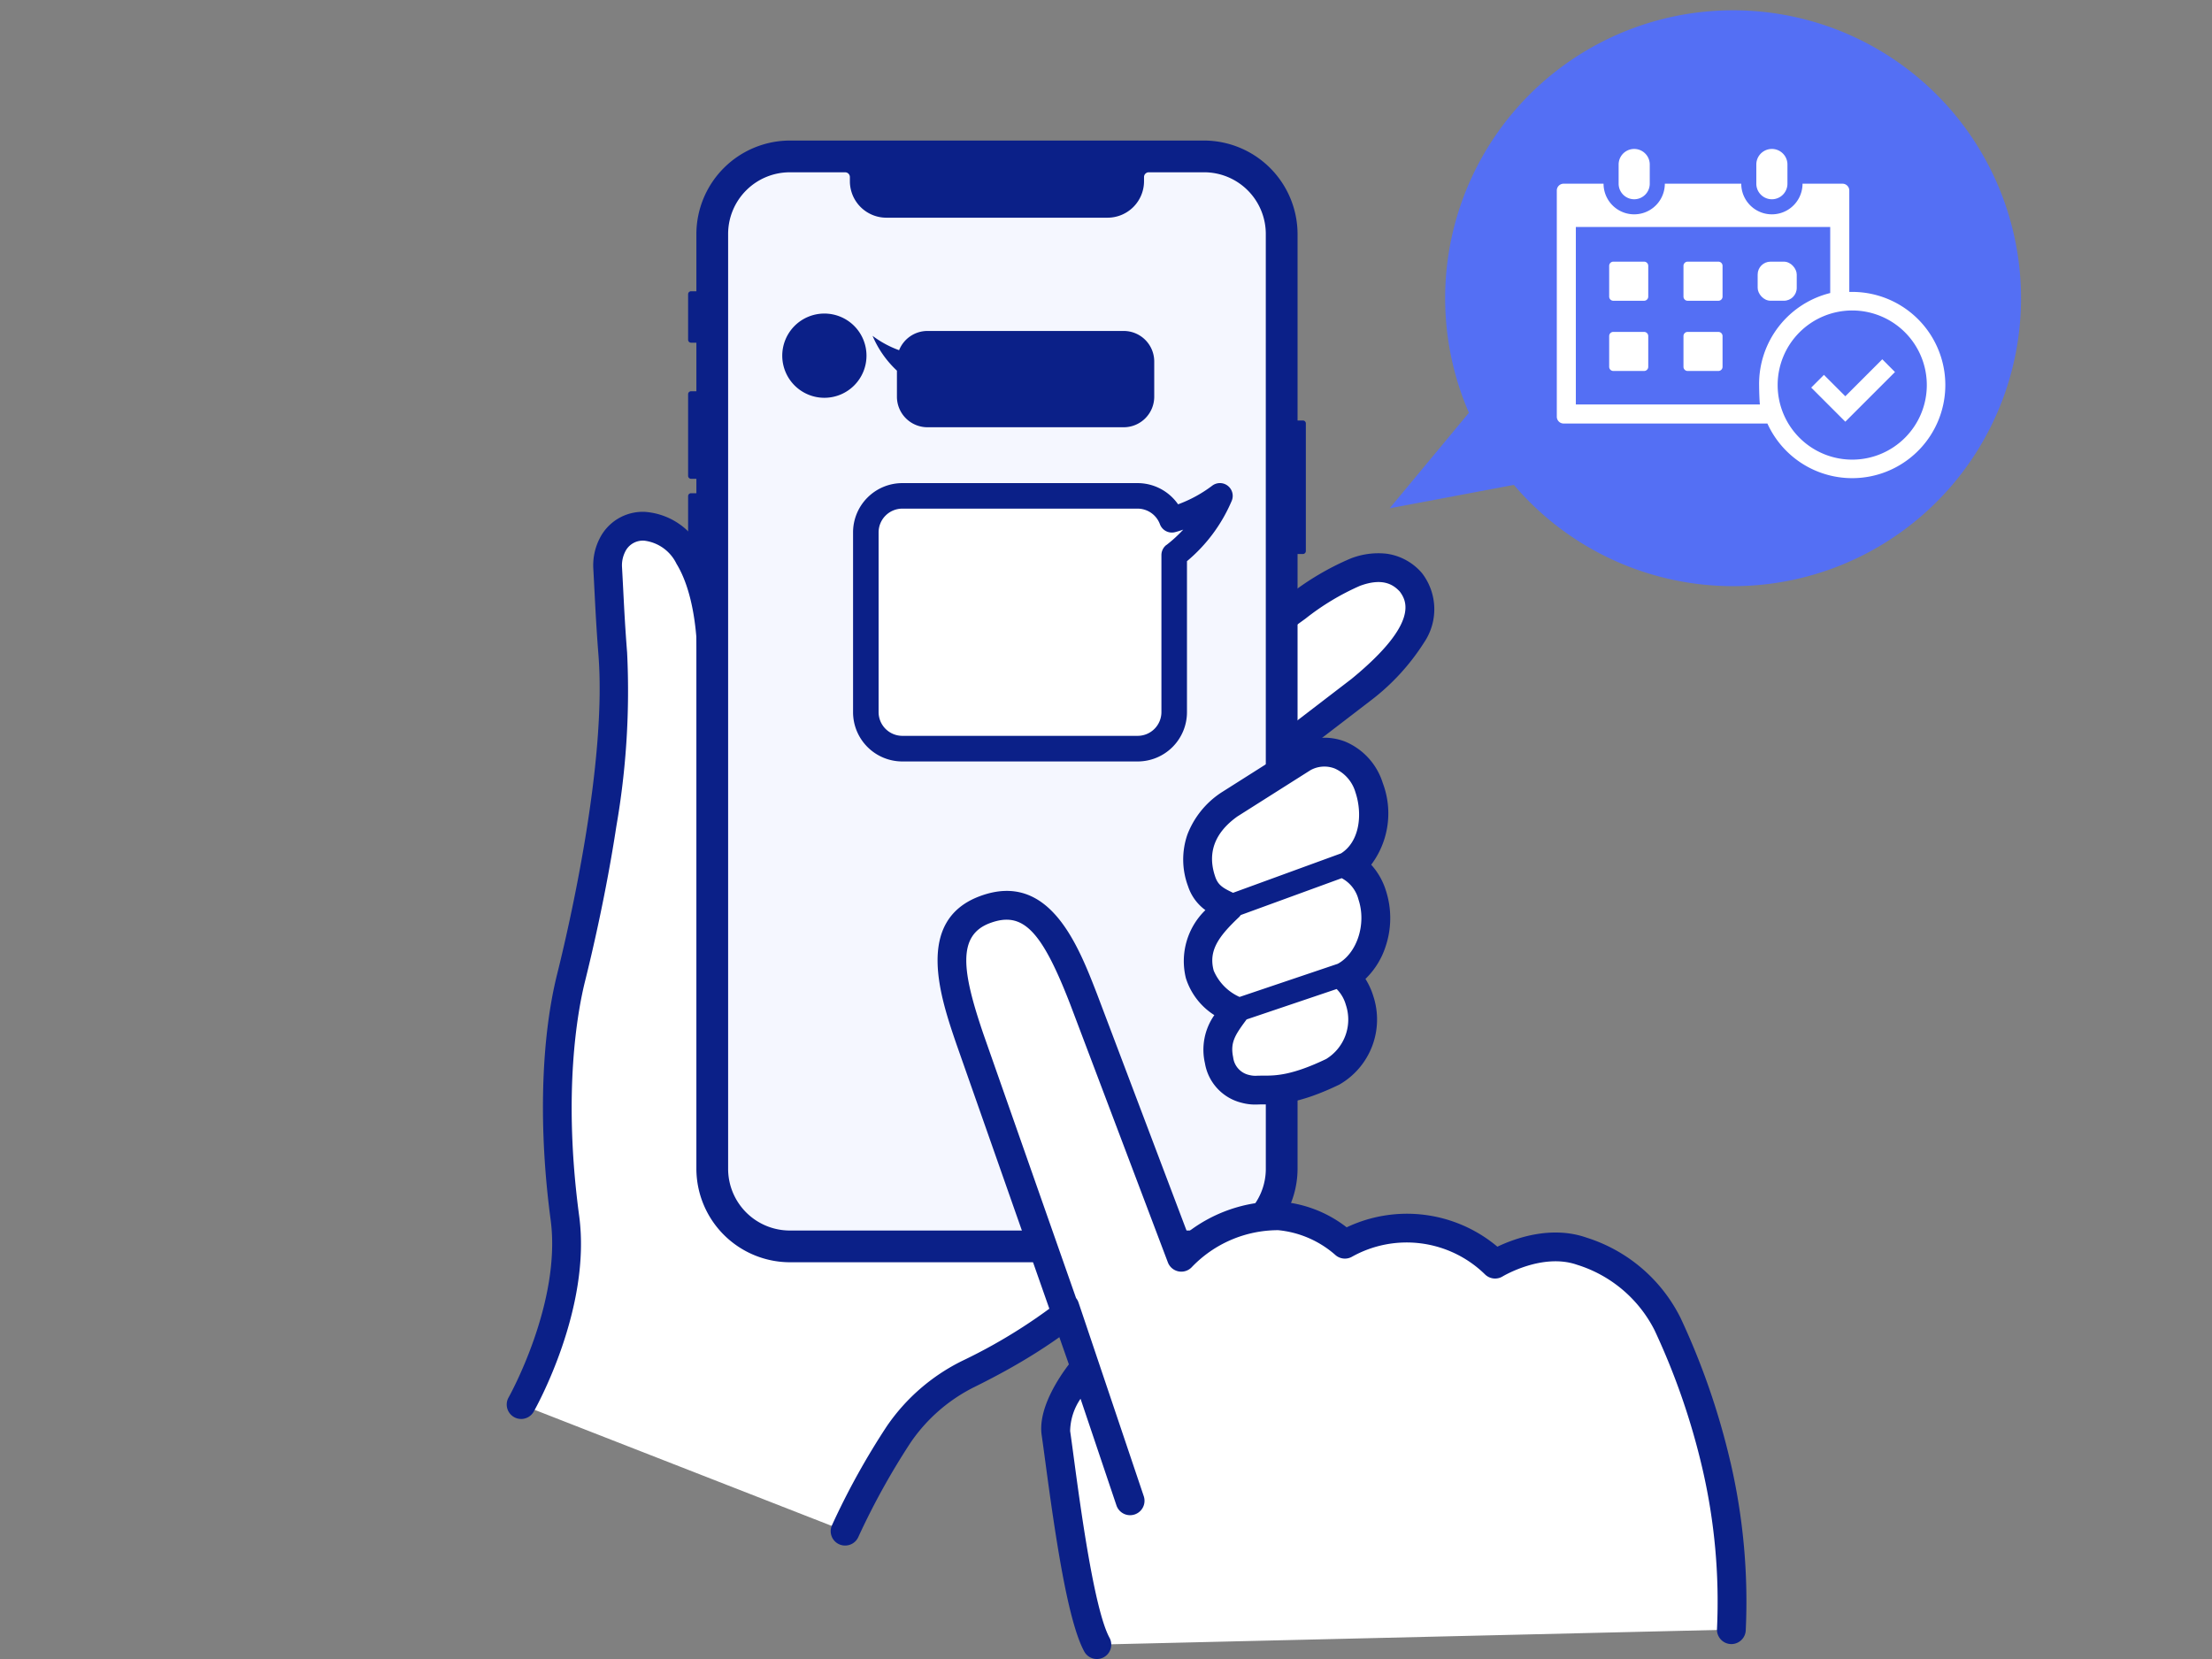
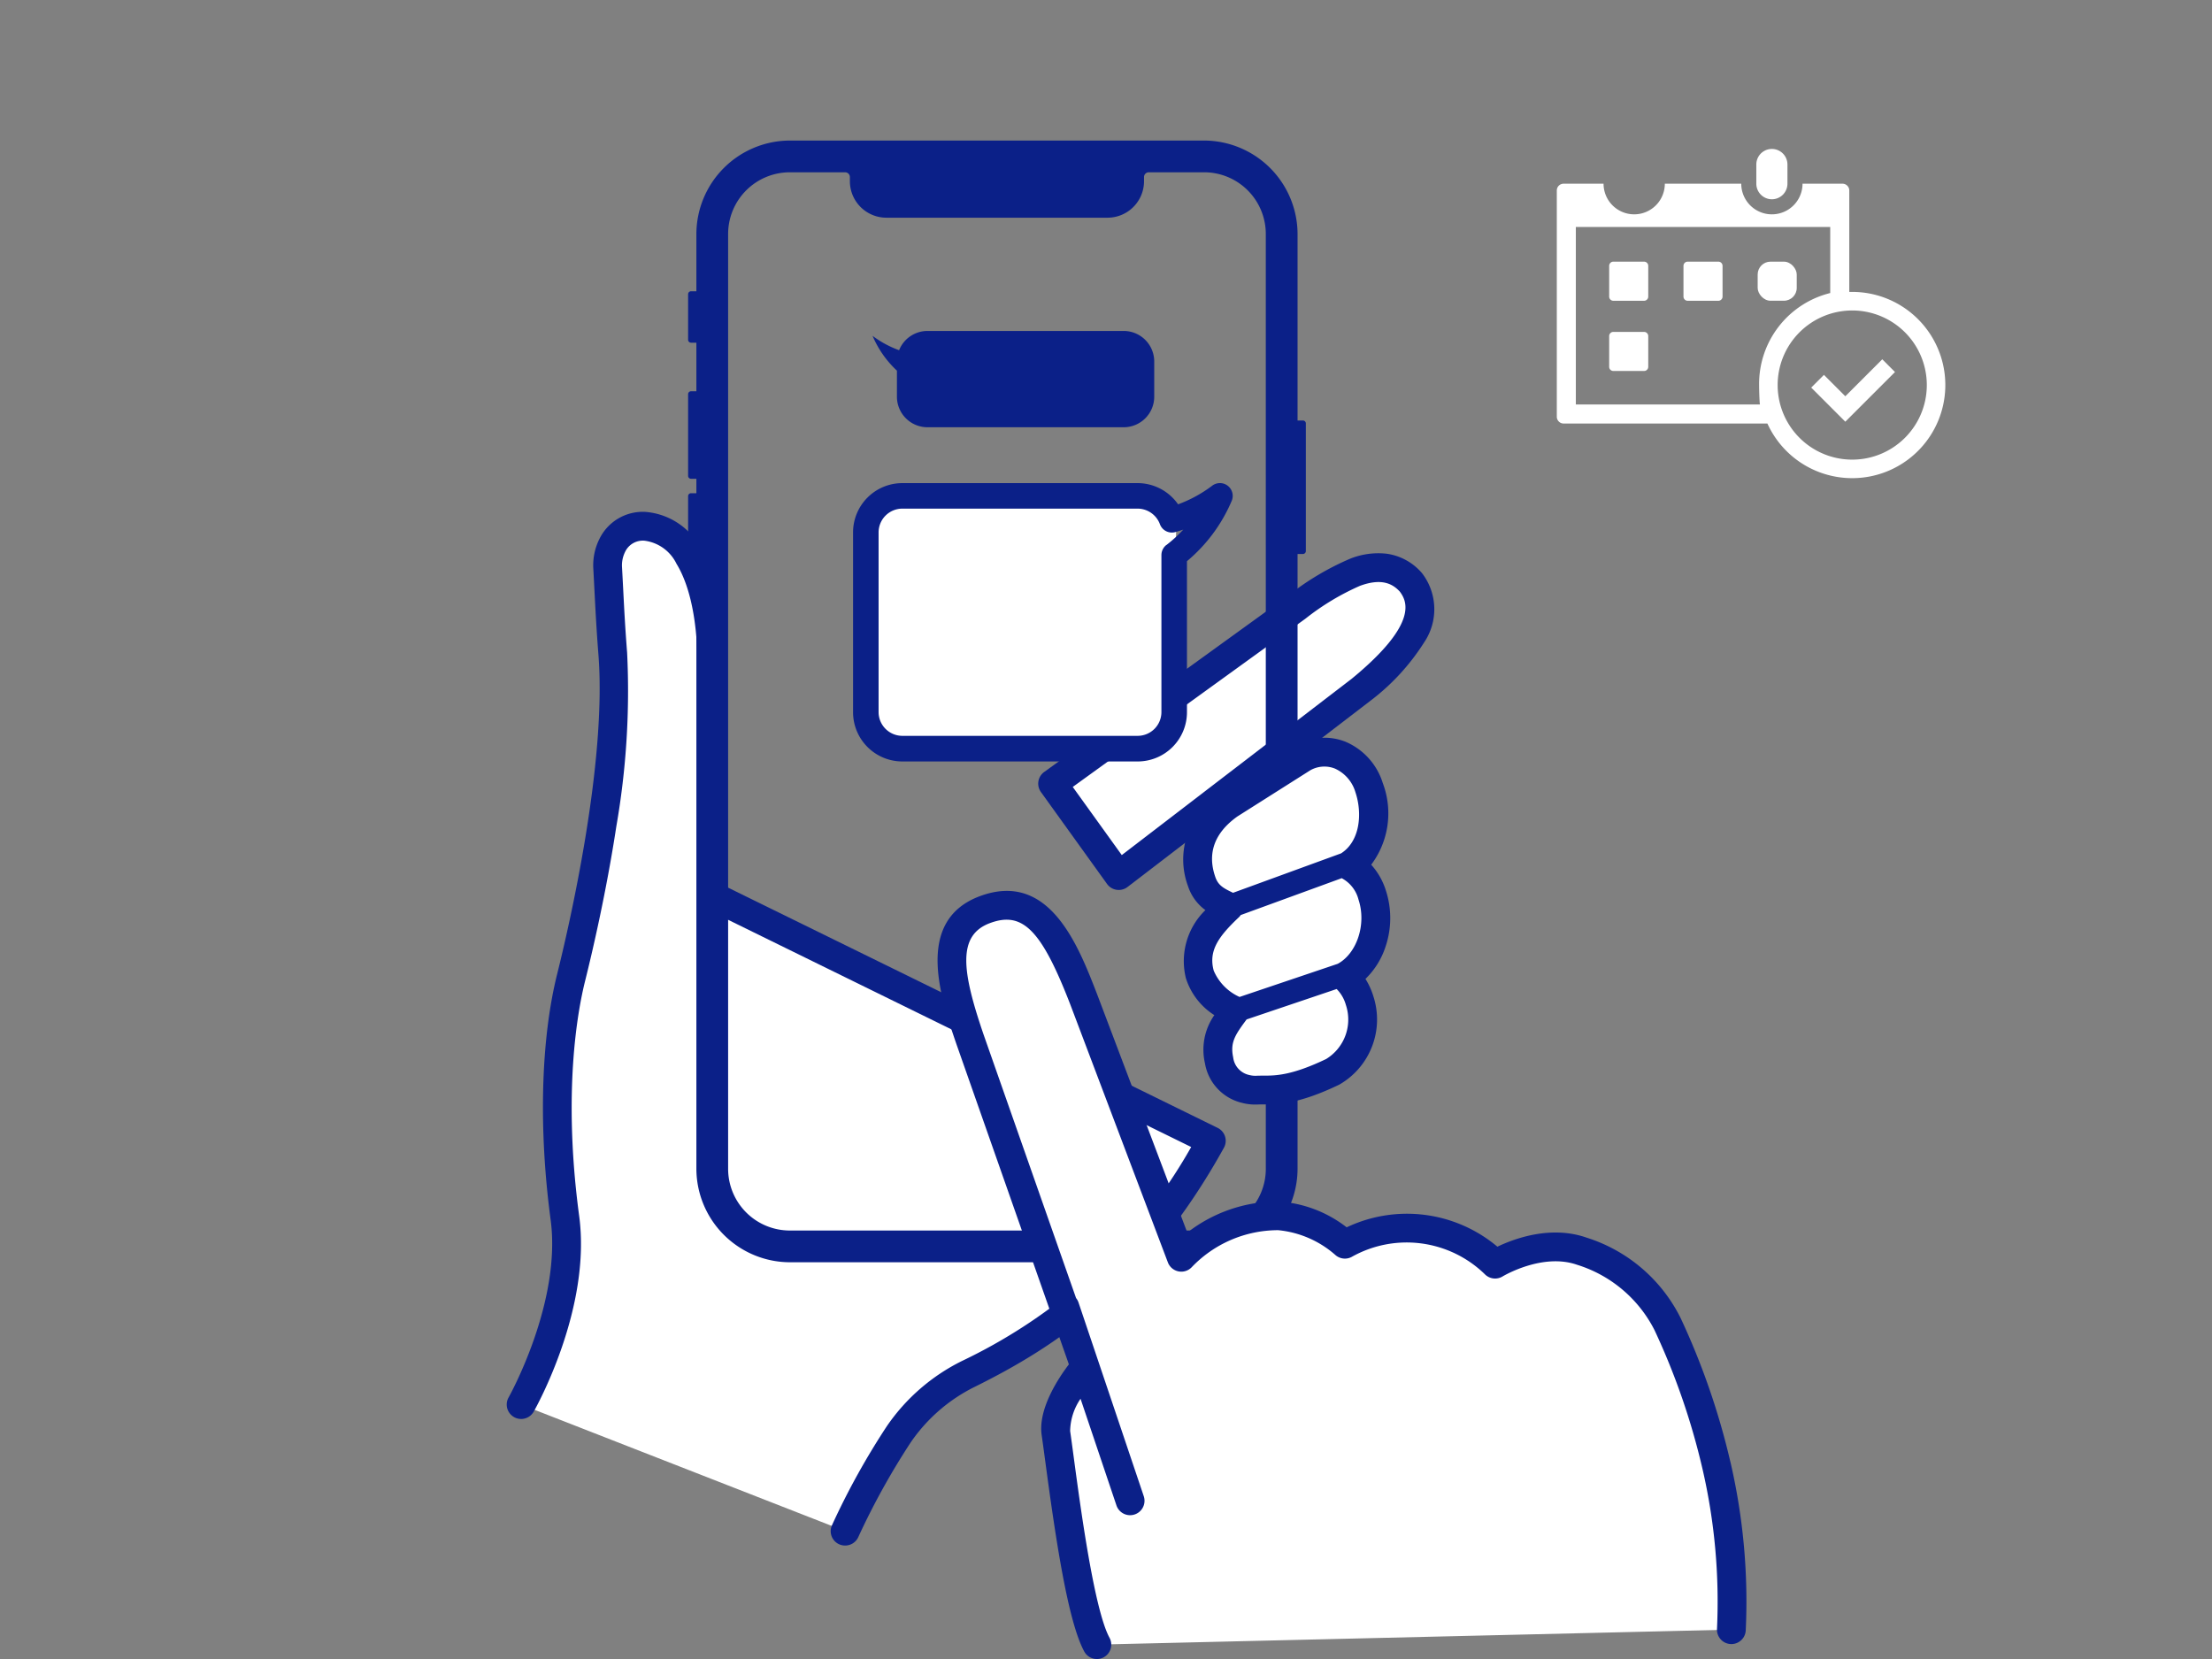
<svg xmlns="http://www.w3.org/2000/svg" width="200" height="150" viewBox="0 0 200 150">
  <rect x="0" y="0" width="200" height="150" fill="#808080" stroke="none" />
  <defs>
    <style>
      .cls-1 {
        fill: none;
      }

      .cls-2 {
        fill: #fff;
      }

      .cls-3 {
        clip-path: url(#clip-path);
      }

      .cls-4 {
        fill: #0b2088;
      }

      .cls-5 {
        fill: #f5f7ff;
      }

      .cls-6 {
        clip-path: url(#clip-path-2);
      }

      .cls-7 {
        fill: #546ff4;
      }

      .cls-8 {
        clip-path: url(#clip-path-3);
      }
    </style>
    <clipPath id="clip-path">
      <rect id="長方形_543" data-name="長方形 543" class="cls-1" width="112.088" height="137.292" />
    </clipPath>
    <clipPath id="clip-path-2">
      <rect id="長方形_545" data-name="長方形 545" class="cls-1" width="40.728" height="40.498" />
    </clipPath>
    <clipPath id="clip-path-3">
      <rect id="長方形_547" data-name="長方形 547" class="cls-2" width="35.131" height="29.769" />
    </clipPath>
  </defs>
  <g id="グループ_235" data-name="グループ 235" transform="translate(-1160 -1256)">
    <g id="グループ_232" data-name="グループ 232" transform="translate(-8.702 5.999)">
      <g id="グループ_231" data-name="グループ 231" transform="translate(1214.519 1262.709)">
        <g id="グループ_220" data-name="グループ 220">
          <g id="グループ_219" data-name="グループ 219" class="cls-3">
            <path id="パス_74" data-name="パス 74" class="cls-2" d="M31.3,144.514a66.511,66.511,0,0,1,4.843-8.747,16.43,16.43,0,0,1,6.306-5.472c6.585-3.262,14.91-8.347,21.954-21.071L19.341,87.112s-.083-9.028-.083-20.637c0-9.9-3.578-12.786-6.074-12.815a3.054,3.054,0,0,0-2.936,1.721,4.021,4.021,0,0,0-.419,2.077c.142,2.537.216,4.606.46,7.716.711,9.062-2.026,22.309-3.77,29.3-1.137,4.561-1.847,12.139-.56,21.727,1.076,8.014-3.954,16.87-3.954,16.87" transform="translate(-0.702 -18.783)" />
            <path id="パス_75" data-name="パス 75" class="cls-4" d="M30.595,145.116a1.3,1.3,0,0,1-1.188-1.837,67.061,67.061,0,0,1,4.955-8.947,17.769,17.769,0,0,1,6.805-5.907A48.82,48.82,0,0,0,51.7,121.62a48.4,48.4,0,0,0,10.185-12.538l-43.817-21.5a1.3,1.3,0,0,1-.729-1.158c0-.09-.083-9.167-.083-20.65,0-5.227-1.037-8.011-1.908-9.427a3.741,3.741,0,0,0-2.878-2.084A1.772,1.772,0,0,0,10.7,55.278a2.733,2.733,0,0,0-.275,1.406c.039.695.073,1.355.107,2.011.09,1.765.175,3.432.352,5.675a71.342,71.342,0,0,1-.975,15.726C9,86.054,7.747,91.418,7.082,94.086c-.662,2.651-2.038,10.028-.532,21.238,1.122,8.353-3.9,17.31-4.112,17.687A1.3,1.3,0,0,1,.17,131.723c.047-.084,4.8-8.581,3.8-16.053-1.1-8.207-.888-16.3.587-22.216,1.07-4.292,4.5-19.061,3.735-28.881-.179-2.278-.269-4.041-.357-5.746-.033-.652-.067-1.308-.105-2a5.332,5.332,0,0,1,.562-2.749A4.359,4.359,0,0,1,12.5,51.655a6.238,6.238,0,0,1,5.069,3.326c1.522,2.476,2.294,6.107,2.294,10.792,0,9.5.057,17.358.076,19.822l44.338,21.757a1.3,1.3,0,0,1,.566,1.8c-7.028,12.694-15.326,18.046-22.516,21.608a15.152,15.152,0,0,0-5.806,5.037,65.671,65.671,0,0,0-4.733,8.548,1.3,1.3,0,0,1-1.189.77" transform="translate(0 -18.082)" />
            <path id="パス_76" data-name="パス 76" class="cls-2" d="M75.944,78.944,98.033,62.969c3.134-2.262,7.447-5.373,10.3-2.232,2.255,3.026-.552,6.474-4.556,9.754L81.92,87.25Z" transform="translate(-26.584 -20.795)" />
            <path id="パス_77" data-name="パス 77" class="cls-4" d="M81.218,87.851a1.244,1.244,0,0,1-.19-.014,1.3,1.3,0,0,1-.868-.528L74.184,79a1.3,1.3,0,0,1,.294-1.818L96.567,61.21a24.761,24.761,0,0,1,5.572-3.31,6.843,6.843,0,0,1,3.293-.452,5.121,5.121,0,0,1,3.164,1.71c.029.031.055.064.081.1a5.347,5.347,0,0,1,.162,6.195A20.171,20.171,0,0,1,103.9,70.8l-.033.026L82.011,87.582a1.306,1.306,0,0,1-.794.269m-4.158-9.315,4.432,6.16,20.774-15.928c6.215-5.1,4.943-7.112,4.361-7.9-.6-.645-1.562-1.261-3.592-.518a22.513,22.513,0,0,0-4.94,2.975Z" transform="translate(-25.882 -20.092)" />
-             <rect id="長方形_542" data-name="長方形 542" class="cls-5" width="50.768" height="97.833" rx="8" transform="translate(18.941 1.794)" />
            <path id="パス_78" data-name="パス 78" class="cls-4" d="M80.82,25.312h-.485V8.449A8.474,8.474,0,0,0,71.886,0H34.428a8.474,8.474,0,0,0-8.449,8.449v5.179h-.485a.264.264,0,0,0-.263.264v4.12a.264.264,0,0,0,.263.264h.485v4.394h-.485a.263.263,0,0,0-.263.263v7.384a.264.264,0,0,0,.263.264h.485v1.306h-.485a.264.264,0,0,0-.263.264v7.384a.263.263,0,0,0,.263.263h.485V92.971a8.474,8.474,0,0,0,8.449,8.449H71.886a8.474,8.474,0,0,0,8.449-8.449V37.381h.485a.264.264,0,0,0,.264-.264V25.576a.264.264,0,0,0-.264-.264M77.465,92.971a5.579,5.579,0,0,1-5.579,5.579H34.428a5.579,5.579,0,0,1-5.579-5.579V8.449A5.579,5.579,0,0,1,34.428,2.87h5a.431.431,0,0,1,.43.431v.383a3.3,3.3,0,0,0,3.291,3.291H63.162a3.3,3.3,0,0,0,3.291-3.291V3.3a.431.431,0,0,1,.431-.431h5a5.579,5.579,0,0,1,5.579,5.579Z" transform="translate(-8.832)" />
            <path id="パス_79" data-name="パス 79" class="cls-2" d="M108.332,113.978a5.464,5.464,0,0,0,2.426-6.438,4.432,4.432,0,0,0-1.372-2.173c2.353-1.264,3.427-4.593,2.514-7.356a4.3,4.3,0,0,0-2.127-2.678c2.169-1.371,2.734-4.4,1.843-7.051-.929-2.76-3.6-3.969-5.958-2.7l-6.732,4.265c-2.46,1.769-3.4,4.182-2.446,6.936a3.846,3.846,0,0,0,2.469,2.275c-1.632,1.542-3.38,3.387-2.638,6.117.485,1.784,2.24,2.766,3.177,3.3-1.03,1.389-1.847,2.5-1.437,4.461a3.135,3.135,0,0,0,2.4,2.587,3.426,3.426,0,0,0,1.052.11c1.252-.055,2.827.268,6.832-1.657" transform="translate(-33.644 -29.782)" />
            <path id="パス_80" data-name="パス 80" class="cls-4" d="M112.434,96.9a6.272,6.272,0,0,0-1.331-2.346,7.738,7.738,0,0,0,1.044-7.389,5.974,5.974,0,0,0-3.375-3.733,5.194,5.194,0,0,0-4.435.3c-.027.014-.054.03-.081.047l-6.732,4.265-.064.043A7.953,7.953,0,0,0,94.493,91.8a6.9,6.9,0,0,0,.052,4.708,4.332,4.332,0,0,0,1.566,2.15,6.423,6.423,0,0,0-1.763,6.157,6.15,6.15,0,0,0,2.571,3.339,5.447,5.447,0,0,0-.849,4.347A4.433,4.433,0,0,0,99.4,116.08a4.657,4.657,0,0,0,1.224.159c.075,0,.151,0,.227-.005.152-.007.318-.007.512-.007,1.248,0,3.133,0,6.828-1.778l.023-.011a6.781,6.781,0,0,0,3.083-7.992,6.584,6.584,0,0,0-.714-1.568,7.131,7.131,0,0,0,1.816-2.915,8.064,8.064,0,0,0,.034-5.064M98.952,90.224l6.656-4.216a2.587,2.587,0,0,1,2.2-.152A3.381,3.381,0,0,1,109.676,88c.649,1.928.41,4.444-1.3,5.529l-9.764,3.564c-.915-.435-1.348-.69-1.606-1.434-.739-2.131-.084-3.958,1.945-5.43m8.1,21.882c-3.152,1.513-4.617,1.514-5.688,1.514-.214,0-.417,0-.625.01a2.135,2.135,0,0,1-.653-.066,1.855,1.855,0,0,1-1.463-1.6c-.28-1.34.168-2.016,1.208-3.417l.005-.009,8.143-2.75a3.286,3.286,0,0,1,.833,1.433,4.182,4.182,0,0,1-1.759,4.881m1.014-8.59L99.2,106.51a4.578,4.578,0,0,1-2.337-2.379c-.486-1.791.424-3.078,2.276-4.827a1.312,1.312,0,0,0,.168-.2l9.133-3.334c.012.006.021.016.032.022a3.039,3.039,0,0,1,1.486,1.929c.727,2.2-.14,4.856-1.894,5.8" transform="translate(-32.941 -29.078)" />
            <path id="パス_81" data-name="パス 81" class="cls-2" d="M75.035,173.232c-1.782-3.265-3.152-15.356-3.7-19.122-.361-2.467,2.639-5.969,2.639-5.969L63.562,118.506c-1.482-4.334-3.329-9.992,1.352-11.73,4.548-1.689,6.692,2.34,8.93,8.117l8.822,23.318a12.172,12.172,0,0,1,8.744-3.751,10.32,10.32,0,0,1,6.047,2.57,11.473,11.473,0,0,1,13.582,1.8s4.045-2.5,7.833-1.175a13.162,13.162,0,0,1,7.764,6.6,58.616,58.616,0,0,1,5.766,27.622" transform="translate(-21.676 -37.241)" />
            <path id="パス_82" data-name="パス 82" class="cls-4" d="M131.619,156.014a65.762,65.762,0,0,0-4.5-13.011,14.291,14.291,0,0,0-8.512-7.274c-3.226-1.129-6.515.086-8.054.822A12.712,12.712,0,0,0,96.924,134.8a11.176,11.176,0,0,0-6.214-2.34,13.349,13.349,0,0,0-8.195,2.817l-8.155-21.554c-1.726-4.456-4.336-11.189-10.594-8.867-5.946,2.207-3.557,9.194-2.126,13.379l10.168,28.955c-.937,1.23-2.808,4.033-2.459,6.407.086.591.194,1.388.319,2.324.926,6.905,2.04,14.5,3.53,17.233a1.3,1.3,0,1,0,2.283-1.245c-1.385-2.538-2.635-11.856-3.236-16.334-.127-.948-.235-1.756-.323-2.354a5.324,5.324,0,0,1,.94-2.921l3.246,9.641a1.3,1.3,0,1,0,2.47-.832l-5.9-17.514a1.284,1.284,0,0,0-.221-.4L64.1,117.383c-1.944-5.685-2.428-8.976.574-10.091,2.955-1.1,4.654.623,7.261,7.359l8.823,23.318a1.3,1.3,0,0,0,2.152.441,10.813,10.813,0,0,1,7.812-3.352h.012a9.145,9.145,0,0,1,5.189,2.261,1.3,1.3,0,0,0,1.452.157,10.128,10.128,0,0,1,12.049,1.572,1.3,1.3,0,0,0,1.6.191c.036-.021,3.585-2.151,6.724-1.056a11.759,11.759,0,0,1,7.013,5.917,63.2,63.2,0,0,1,4.325,12.5,53.209,53.209,0,0,1,1.321,14.514,1.3,1.3,0,0,0,2.6.129,55.791,55.791,0,0,0-1.384-15.224" transform="translate(-20.981 -36.538)" />
          </g>
        </g>
        <g id="グループ_225" data-name="グループ 225" transform="translate(24.912 15.642)">
          <g id="グループ_224" data-name="グループ 224" class="cls-6" transform="translate(0 0)">
            <rect id="長方形_548" data-name="長方形 548" class="cls-2" width="27.471" height="22.384" rx="3" transform="translate(8.136 16.416)" />
            <path id="パス_86" data-name="パス 86" class="cls-4" d="M40.429,15.925a1.155,1.155,0,0,0-1.406-.012A11.935,11.935,0,0,1,35.935,17.6a4.469,4.469,0,0,0-3.652-1.918H11a4.458,4.458,0,0,0-4.453,4.453V36.392A4.458,4.458,0,0,0,11,40.849H32.285A4.458,4.458,0,0,0,36.738,36.4V22.74a14.469,14.469,0,0,0,4.045-5.453,1.155,1.155,0,0,0-.354-1.361m-5.551,5.346a1.16,1.16,0,0,0-.45.916v14.2a2.151,2.151,0,0,1-2.144,2.145H11a2.151,2.151,0,0,1-2.144-2.145V20.133A2.149,2.149,0,0,1,11,17.989H32.285A2.159,2.159,0,0,1,34.293,19.4a1.154,1.154,0,0,0,1.4.708c.239-.066.474-.138.708-.219a12.223,12.223,0,0,1-1.518,1.387Z" transform="translate(-0.146 -0.351)" />
            <path id="パス_87" data-name="パス 87" class="cls-4" d="M10.555,5.2V7.564a2.761,2.761,0,0,0,2.753,2.753H31.066a2.761,2.761,0,0,0,2.753-2.753v-3.2a2.761,2.761,0,0,0-2.753-2.753H13.308a2.761,2.761,0,0,0-2.557,1.74,9.115,9.115,0,0,1-2.4-1.3A9.2,9.2,0,0,0,10.555,5.2Z" transform="translate(-0.187 -0.037)" />
-             <path id="パス_88" data-name="パス 88" class="cls-4" d="M2.328.3A3.808,3.808,0,1,1,.3,5.291,3.808,3.808,0,0,1,2.328.3" transform="translate(0 0)" />
          </g>
        </g>
      </g>
      <g id="グループ_228" data-name="グループ 228" transform="translate(1295.349 1250.001)">
-         <path id="合体_5" data-name="合体 5" class="cls-7" d="M10.229,43.843-1,45.958,6.166,37.32a26.034,26.034,0,1,1,4.064,6.522Z" transform="translate(0 0)" />
        <g id="グループ_227" data-name="グループ 227" transform="translate(14.112 13.467)">
          <g id="グループ_226" data-name="グループ 226" class="cls-8" transform="translate(0 0)">
            <path id="パス_89" data-name="パス 89" class="cls-2" d="M38.476,31.44H35.7a.378.378,0,0,0-.376.377V34.6a.377.377,0,0,0,.376.376h2.781a.377.377,0,0,0,.376-.376V31.817a.378.378,0,0,0-.376-.377" transform="translate(-23.87 -21.249)" />
            <path id="パス_90" data-name="パス 90" class="cls-2" d="M17.766,31.44H14.985a.378.378,0,0,0-.376.377V34.6a.377.377,0,0,0,.376.376h2.781a.377.377,0,0,0,.376-.376V31.817a.378.378,0,0,0-.376-.377" transform="translate(-9.873 -21.249)" />
            <rect id="長方形_546" data-name="長方形 546" class="cls-2" width="3.533" height="3.533" rx="1.161" transform="translate(18.162 10.191)" />
-             <path id="パス_91" data-name="パス 91" class="cls-2" d="M38.476,51.031H35.7a.377.377,0,0,0-.376.376v2.781a.377.377,0,0,0,.376.376h2.781a.377.377,0,0,0,.376-.376V51.407a.377.377,0,0,0-.376-.376" transform="translate(-23.87 -34.489)" />
            <path id="パス_92" data-name="パス 92" class="cls-2" d="M17.766,51.031H14.985a.377.377,0,0,0-.376.376v2.781a.377.377,0,0,0,.376.376h2.781a.377.377,0,0,0,.376-.376V51.407a.377.377,0,0,0-.376-.376" transform="translate(-9.873 -34.489)" />
-             <path id="パス_93" data-name="パス 93" class="cls-2" d="M18.655,4.55a1.409,1.409,0,0,0,1.407-1.407V1.407a1.407,1.407,0,0,0-2.814,0V3.143A1.409,1.409,0,0,0,18.655,4.55" transform="translate(-11.657 0)" />
            <path id="パス_94" data-name="パス 94" class="cls-2" d="M57.06,4.55a1.409,1.409,0,0,0,1.407-1.407V1.407a1.407,1.407,0,1,0-2.814,0V3.143A1.409,1.409,0,0,0,57.06,4.55" transform="translate(-37.613 0)" />
            <path id="パス_95" data-name="パス 95" class="cls-2" d="M26.711,19.482q-.134,0-.266,0V10.311a.617.617,0,0,0-.617-.617H22.217a2.77,2.77,0,1,1-5.54,0H9.767a2.77,2.77,0,1,1-5.54,0H.616A.617.617,0,0,0,0,10.311V30.762a.617.617,0,0,0,.617.616H19.041a8.42,8.42,0,1,0,7.669-11.9M18.364,29.657H1.721V13.61h23v5.97A8.464,8.464,0,0,0,18.292,27.9c0,.376.025,1.394.072,1.756m8.475,4.986a6.743,6.743,0,1,1,6.614-6.614,6.744,6.744,0,0,1-6.614,6.614" transform="translate(0.001 -6.552)" />
            <path id="パス_96" data-name="パス 96" class="cls-2" d="M70.964,61.226l1.15-1.15,1.933,1.933,3.342-3.342,1.15,1.151-4.493,4.492Z" transform="translate(-47.961 -39.649)" />
          </g>
        </g>
      </g>
    </g>
    <rect id="長方形_551" data-name="長方形 551" class="cls-1" width="200" height="150" transform="translate(1160 1256)" />
  </g>
</svg>